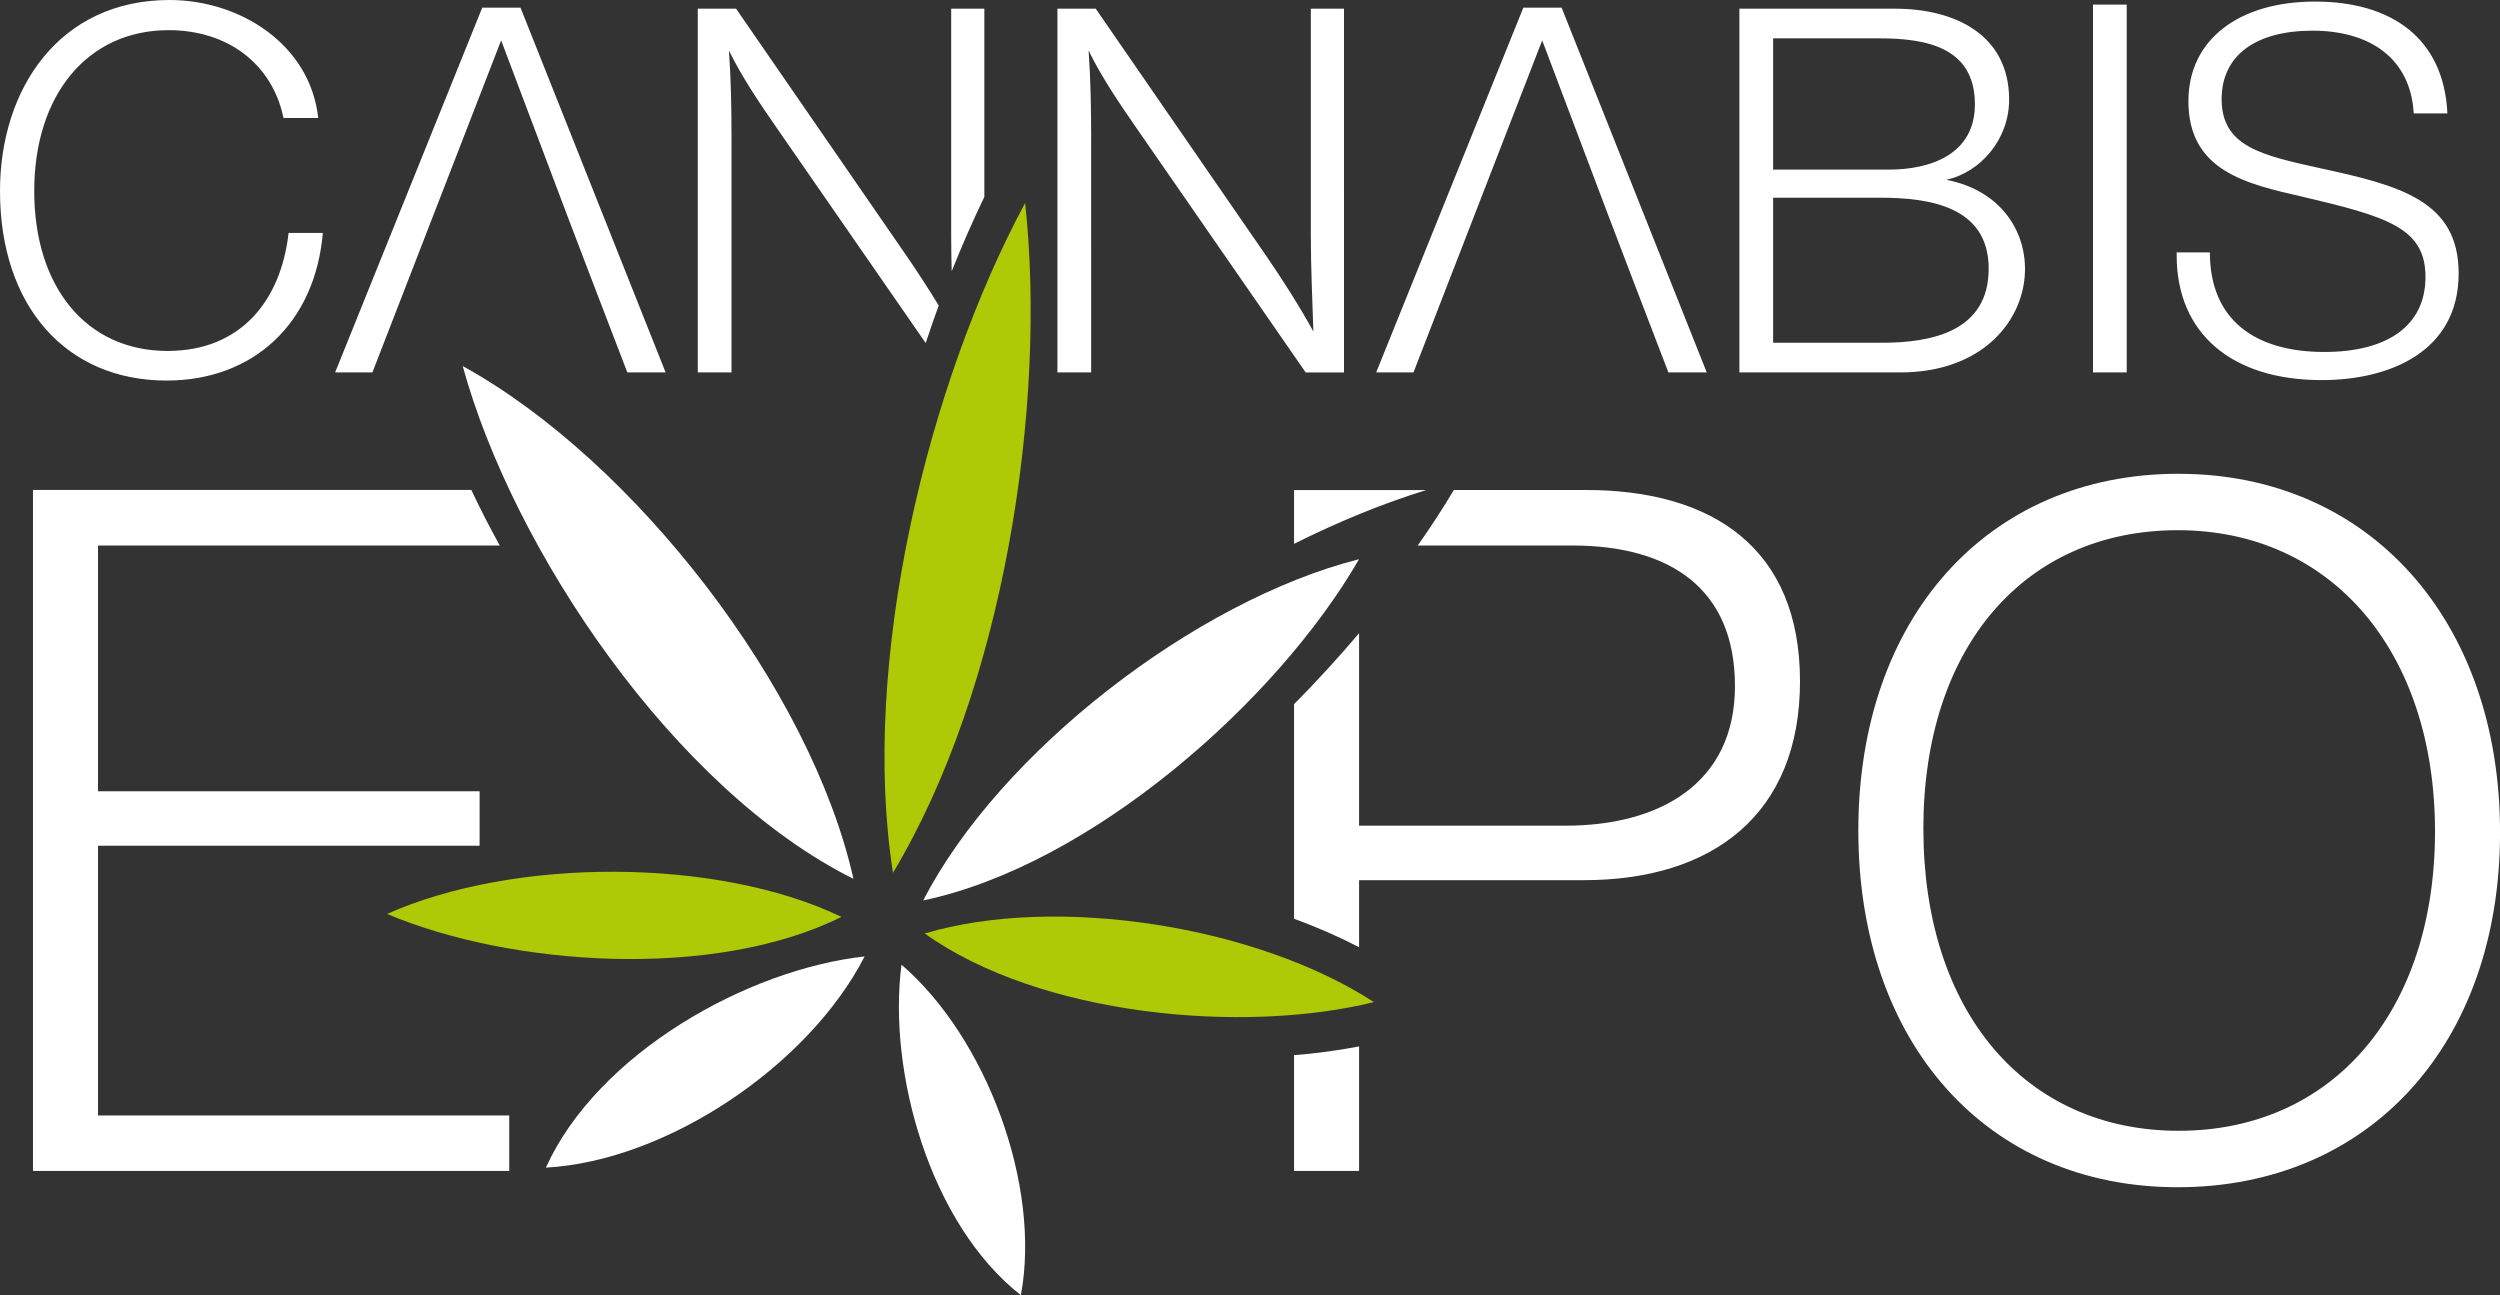
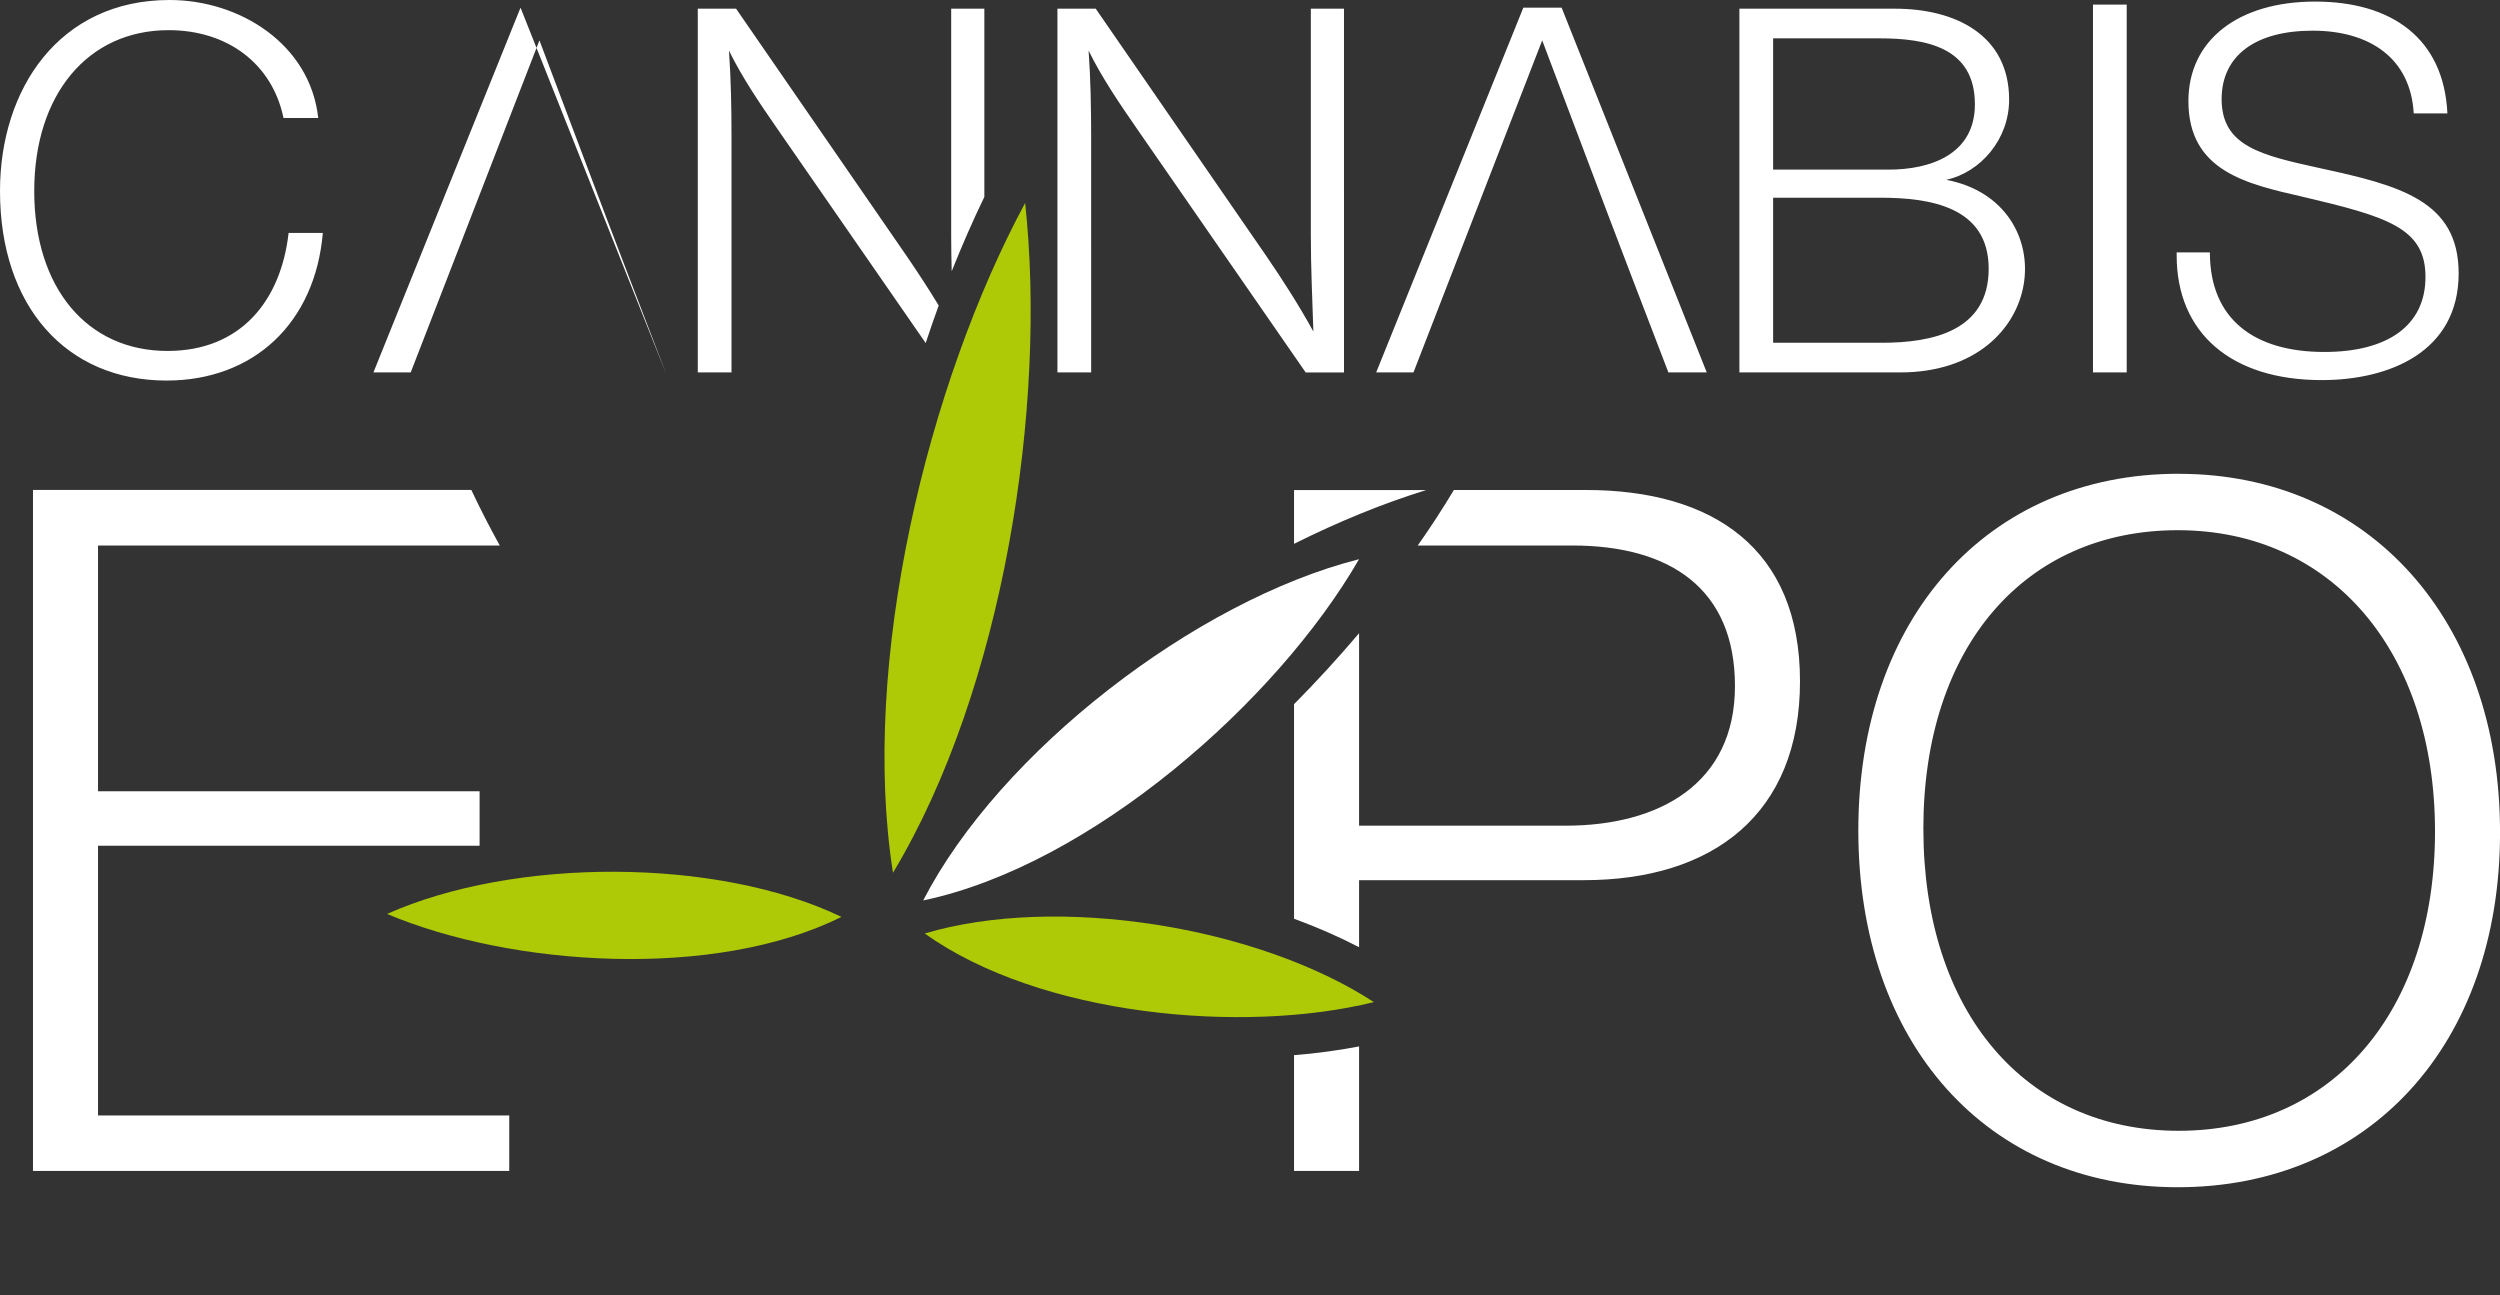
<svg xmlns="http://www.w3.org/2000/svg" id="a" viewBox="0 0 540.46 280">
  <rect x="0" y="0" width="540.46" height="280" fill="#333333" stroke="none" />
-   <path d="m69.79,50.36h-7.4c-1.66,14.69-10.38,25.51-26.17,25.51-17.45,0-28.82-13.69-28.82-34.57S19,6.52,36.44,6.52c12.81,0,22.42,7.29,24.85,18.99h7.51C67.03,9.5,51.79,0,36.66,0,12.81,0,0,19.22,0,41.3c0,24.85,14.25,40.97,36,40.97,18.89,0,32.14-12.48,33.79-31.92m65.82,30.15h8.28L112.53,1.66h-8.28l-31.8,78.85h8.06c13.59-35,12.46-32.19,27.83-71.78,15.55,41.21,13.44,35.76,27.28,71.78Zm67.32-14.46c-2.23-3.68-4.6-7.3-7.02-10.83L159.13,1.88h-8.28v78.63h7.29V29.71c0-6.29-.11-12.48-.55-18.77,2.87,5.85,6.63,11.37,10.38,16.79l32.15,46.43c.9-2.74,1.84-5.44,2.81-8.11ZM212.81,1.88h-7.18v49.03c0,2.59.05,5.17.11,7.74,2.23-5.59,4.59-10.98,7.06-16.08V1.88Zm77.75,0h-7.18v49.03c0,6.96.33,13.81.55,20.76-3.09-5.63-6.63-11.15-10.27-16.46L236.88,1.88h-8.28v78.63h7.29V29.71c0-6.29-.11-12.48-.55-18.77,2.87,5.85,6.63,11.37,10.38,16.79l36.55,52.79h8.28V1.88Zm70.13,78.63h8.28L337.6,1.66h-8.28l-31.81,78.85h8.06c14.71-37.89,11.23-29.02,27.83-71.78,13.98,37.05,14.76,39.19,27.28,71.78ZM376.03,1.88v78.63h34.79c32.22,0,35.58-36.77,9.94-41.63,7.4-1.66,13.58-8.72,13.58-17.34,0-14.03-11.71-19.66-24.63-19.66h-33.68Zm7.29,6.41h22.97c10.05,0,20.65,1.88,20.65,14.25,0,10.93-9.72,14.13-18.66,14.13h-24.96V8.28Zm0,34.45h23.08c10.71,0,23.52,1.88,23.52,15.35s-12.15,16.01-23.08,16.01h-23.52v-31.36ZM452.47,1h7.29v79.51h-7.29V1Zm76.62,23.52c-.77-16.23-12.04-24.18-28.6-24.18s-27.39,8.28-27.39,21.53c0,15.13,12.59,17.89,24.63,20.65,18.33,4.31,26.62,6.74,26.62,17.34s-8.28,16.23-21.87,16.23c-15.02,0-24.74-6.96-24.74-21.53h-7.18v.66c0,16.79,11.82,26.95,31.36,26.95,14.58,0,29.6-6.07,29.6-23.08,0-15.68-12.7-19-30.04-22.75-12.48-2.76-21.2-4.64-21.2-14.91,0-9.39,7.29-14.8,19.66-14.8s21.2,5.96,21.87,17.89h7.29Z" fill="#fff" stroke-width="0" />
+   <path d="m69.79,50.36h-7.4c-1.66,14.69-10.38,25.51-26.17,25.51-17.45,0-28.82-13.69-28.82-34.57S19,6.52,36.44,6.52c12.81,0,22.42,7.29,24.85,18.99h7.51C67.03,9.5,51.79,0,36.66,0,12.81,0,0,19.22,0,41.3c0,24.85,14.25,40.97,36,40.97,18.89,0,32.14-12.48,33.79-31.92m65.82,30.15h8.28L112.53,1.66l-31.8,78.85h8.06c13.59-35,12.46-32.19,27.83-71.78,15.55,41.21,13.44,35.76,27.28,71.78Zm67.32-14.46c-2.23-3.68-4.6-7.3-7.02-10.83L159.13,1.88h-8.28v78.63h7.29V29.71c0-6.29-.11-12.48-.55-18.77,2.87,5.85,6.63,11.37,10.38,16.79l32.15,46.43c.9-2.74,1.84-5.44,2.81-8.11ZM212.81,1.88h-7.18v49.03c0,2.59.05,5.17.11,7.74,2.23-5.59,4.59-10.98,7.06-16.08V1.88Zm77.75,0h-7.18v49.03c0,6.96.33,13.81.55,20.76-3.09-5.63-6.63-11.15-10.27-16.46L236.88,1.88h-8.28v78.63h7.29V29.71c0-6.29-.11-12.48-.55-18.77,2.87,5.85,6.63,11.37,10.38,16.79l36.55,52.79h8.28V1.88Zm70.13,78.63h8.28L337.6,1.66h-8.28l-31.81,78.85h8.06c14.71-37.89,11.23-29.02,27.83-71.78,13.98,37.05,14.76,39.19,27.28,71.78ZM376.03,1.88v78.63h34.79c32.22,0,35.58-36.77,9.94-41.63,7.4-1.66,13.58-8.72,13.58-17.34,0-14.03-11.71-19.66-24.63-19.66h-33.68Zm7.29,6.41h22.97c10.05,0,20.65,1.88,20.65,14.25,0,10.93-9.72,14.13-18.66,14.13h-24.96V8.28Zm0,34.45h23.08c10.71,0,23.52,1.88,23.52,15.35s-12.15,16.01-23.08,16.01h-23.52v-31.36ZM452.47,1h7.29v79.51h-7.29V1Zm76.62,23.52c-.77-16.23-12.04-24.18-28.6-24.18s-27.39,8.28-27.39,21.53c0,15.13,12.59,17.89,24.63,20.65,18.33,4.31,26.62,6.74,26.62,17.34s-8.28,16.23-21.87,16.23c-15.02,0-24.74-6.96-24.74-21.53h-7.18v.66c0,16.79,11.82,26.95,31.36,26.95,14.58,0,29.6-6.07,29.6-23.08,0-15.68-12.7-19-30.04-22.75-12.48-2.76-21.2-4.64-21.2-14.91,0-9.39,7.29-14.8,19.66-14.8s21.2,5.96,21.87,17.89h7.29Z" fill="#fff" stroke-width="0" />
  <path d="m101.9,105.92H7.13v147.21h102.96v-11.99H21.19v-58.3h82.49v-11.78H21.19v-53.13h86.85c-2.21-4-4.26-8-6.14-11.99m177.85,122.17v25.03h14.06v-26.92c-4.48.86-9.19,1.5-14.06,1.89Zm0-122.17v11.63c9.61-4.8,19.23-8.74,28.59-11.63h-28.59Zm26.74,11.99h33.43c21.09,0,35.15,9.3,35.15,30.39s-16.34,30.18-36.6,30.18h-44.66v-41.61c-4.39,5.19-9.09,10.33-14.06,15.35v46.38c4.95,1.81,9.67,3.87,14.06,6.15v-14.49h48.59c27.91,0,46.73-14.27,46.73-43s-18.82-41.35-46.31-41.35h-28.52c-2.36,3.96-4.97,7.97-7.8,11.99Zm164.51-15.51c-41.35,0-69.26,31.22-69.26,77.12s27.71,77.12,69.05,77.12,69.68-30.8,69.68-76.7-28.32-77.53-69.47-77.53Zm-.21,12.2c33.29,0,55.62,26.26,55.62,65.13s-22.12,64.71-55.41,64.71-55.2-25.84-55.2-65.33,22.12-64.51,54.99-64.51Z" fill="#fff" stroke-width="0" />
  <path d="m199.58,194.66c16.57-32.17,58.97-64.85,94.22-73.77-17.67,30.67-57.9,66.16-94.22,73.77" fill="#fff" fill-rule="evenodd" stroke-width="0" />
  <path d="m199.91,201.81c28.58-8.54,71.97-1.56,97.1,14.83-28.3,6.99-72.16,2.98-97.1-14.83" fill="#aec905" fill-rule="evenodd" stroke-width="0" />
-   <path d="m220.7,280c4.41-23.76-7.44-55.61-25.81-71.45-3.01,23.22,6.15,56.05,25.81,71.45" fill="#fff" fill-rule="evenodd" stroke-width="0" />
-   <path d="m118.01,252.42c26.25-1.44,56.88-22.16,68.9-45.65-25.32,2.79-57.68,20.91-68.9,45.65" fill="#fff" fill-rule="evenodd" stroke-width="0" />
  <path d="m193.05,188.68c-7.16-45.39,7.46-105.59,28.57-144.81,4.74,43.75-4.58,104.88-28.57,144.81" fill="#aec905" fill-rule="evenodd" stroke-width="0" />
-   <path d="m184.5,189.99c-9.21-41.13-47.38-90.43-84.47-110.85,10.89,39.76,45.79,91.59,84.47,110.85" fill="#fff" fill-rule="evenodd" stroke-width="0" />
  <path d="m181.91,198.22c-26.88-12.93-70.83-12.88-98.23-.64,26.85,11.36,70.79,14.3,98.23.64" fill="#aec905" fill-rule="evenodd" stroke-width="0" />
</svg>